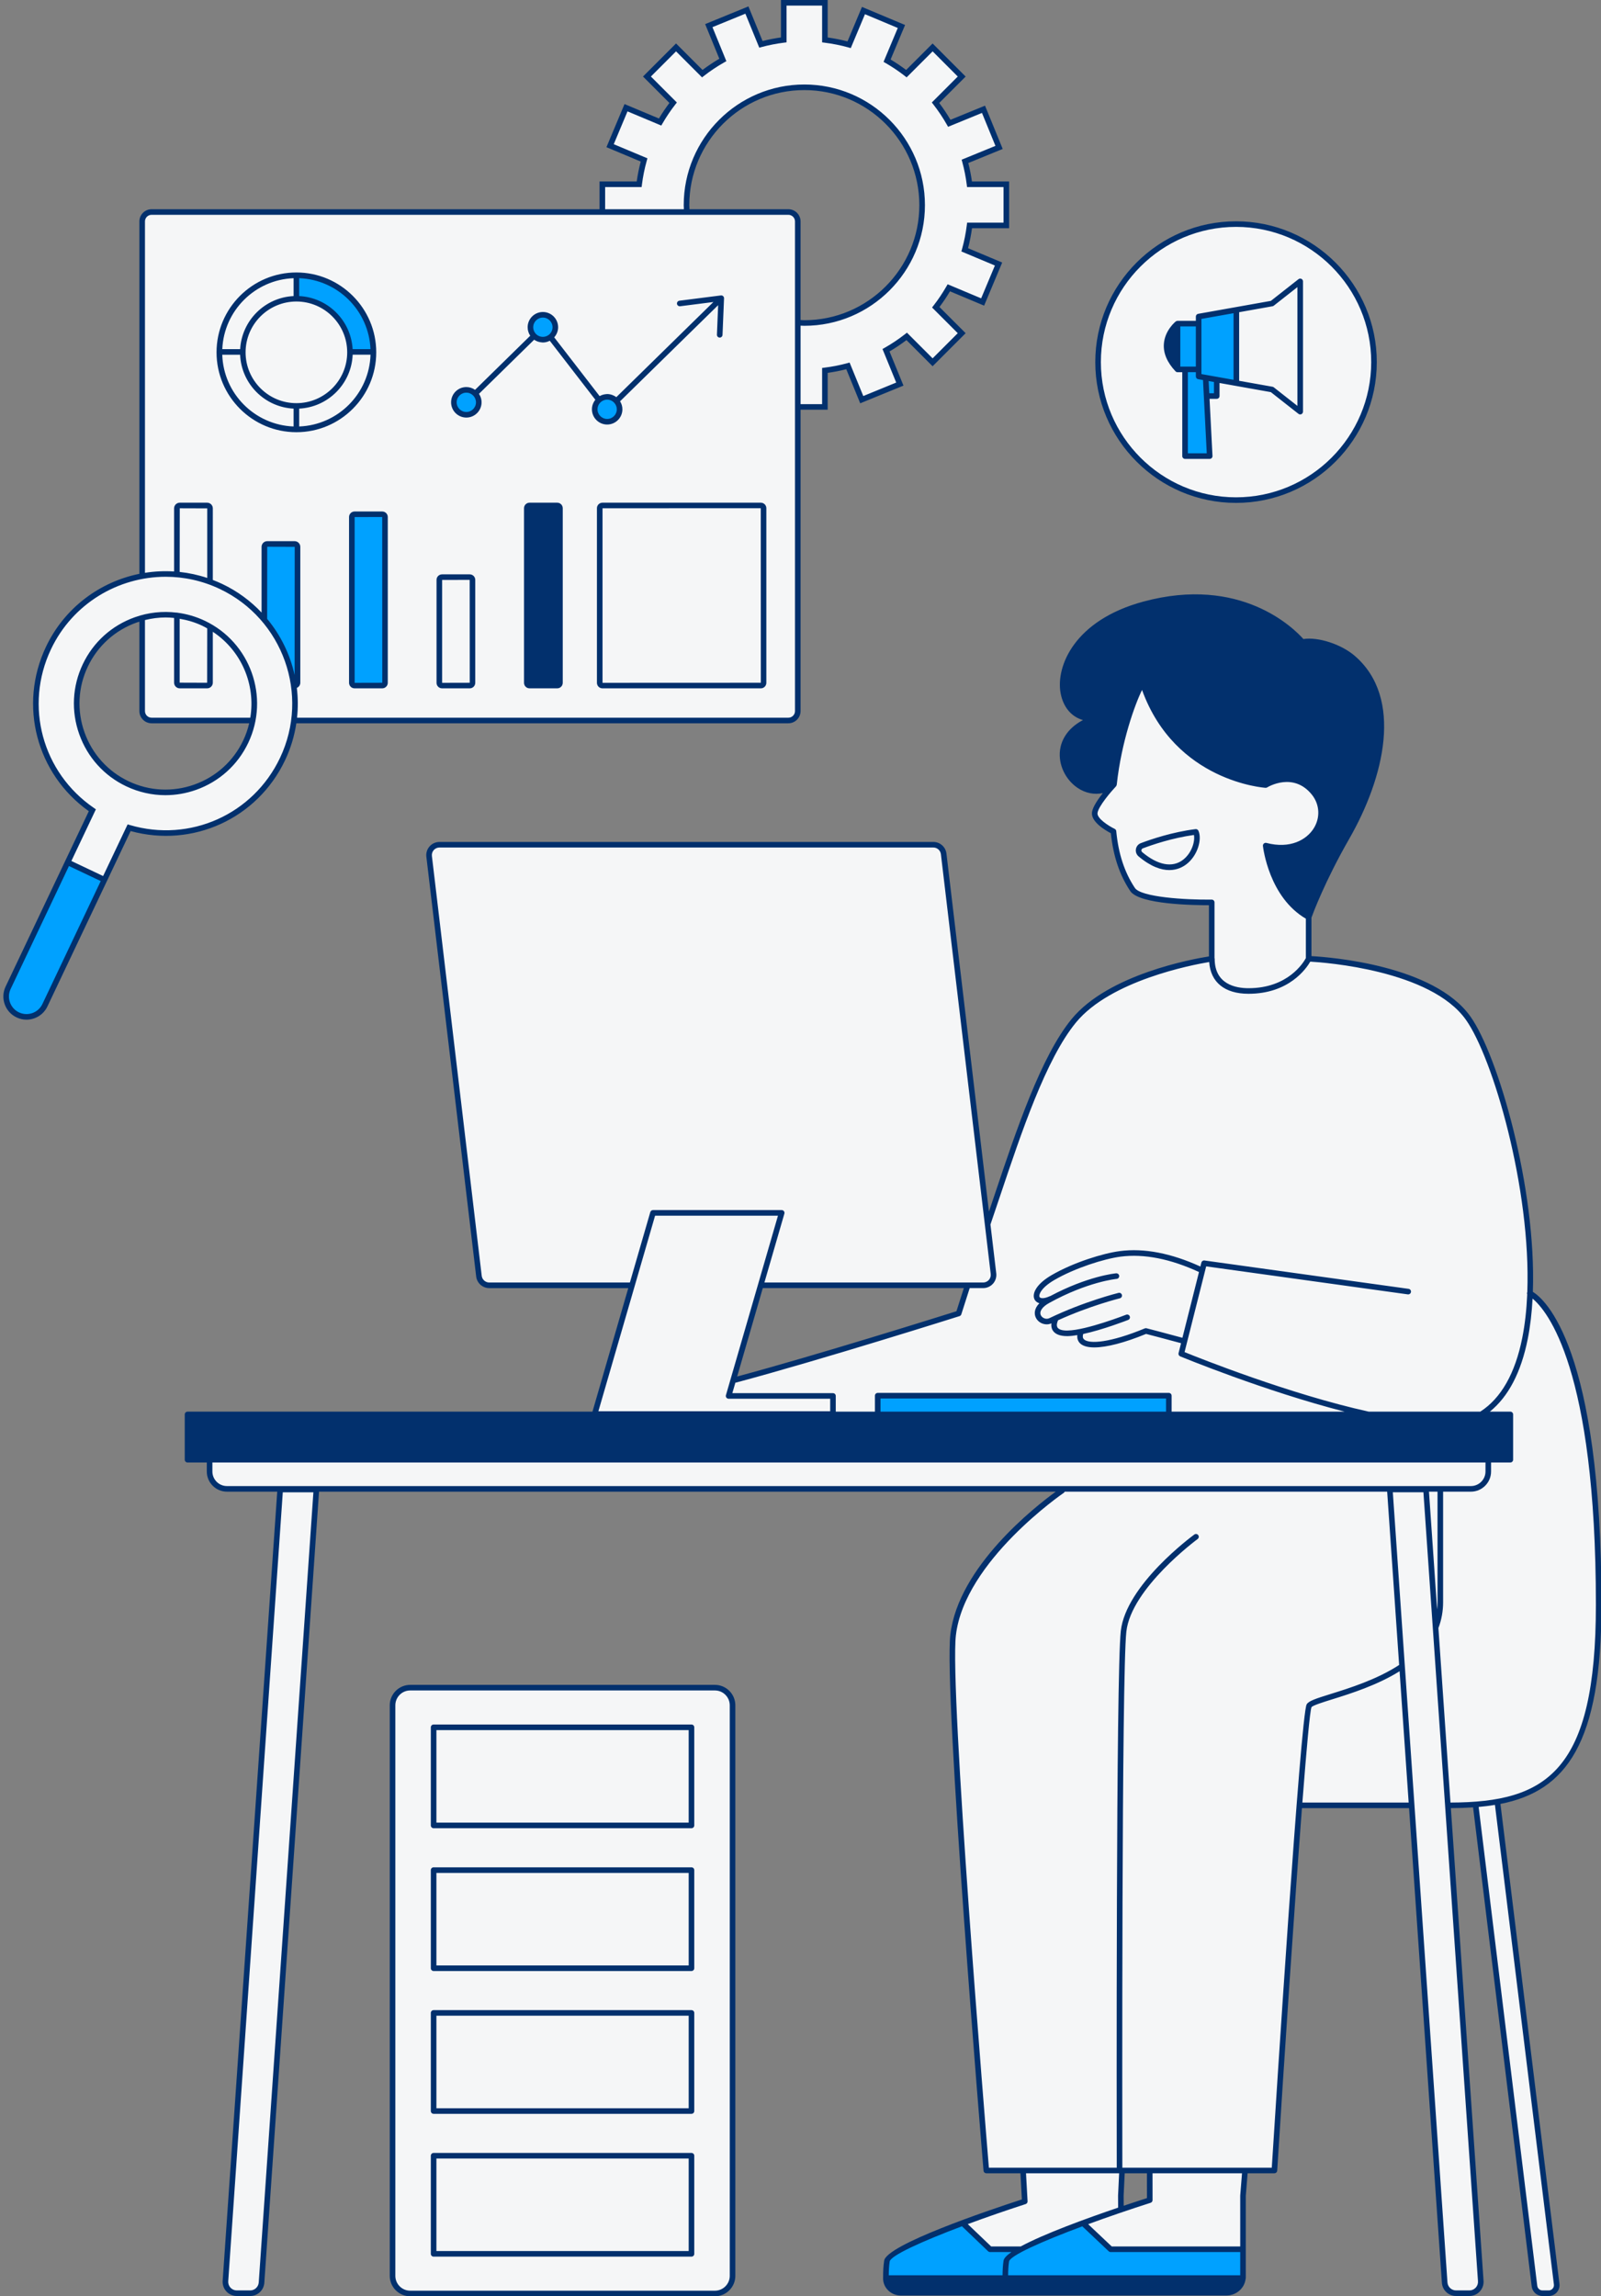
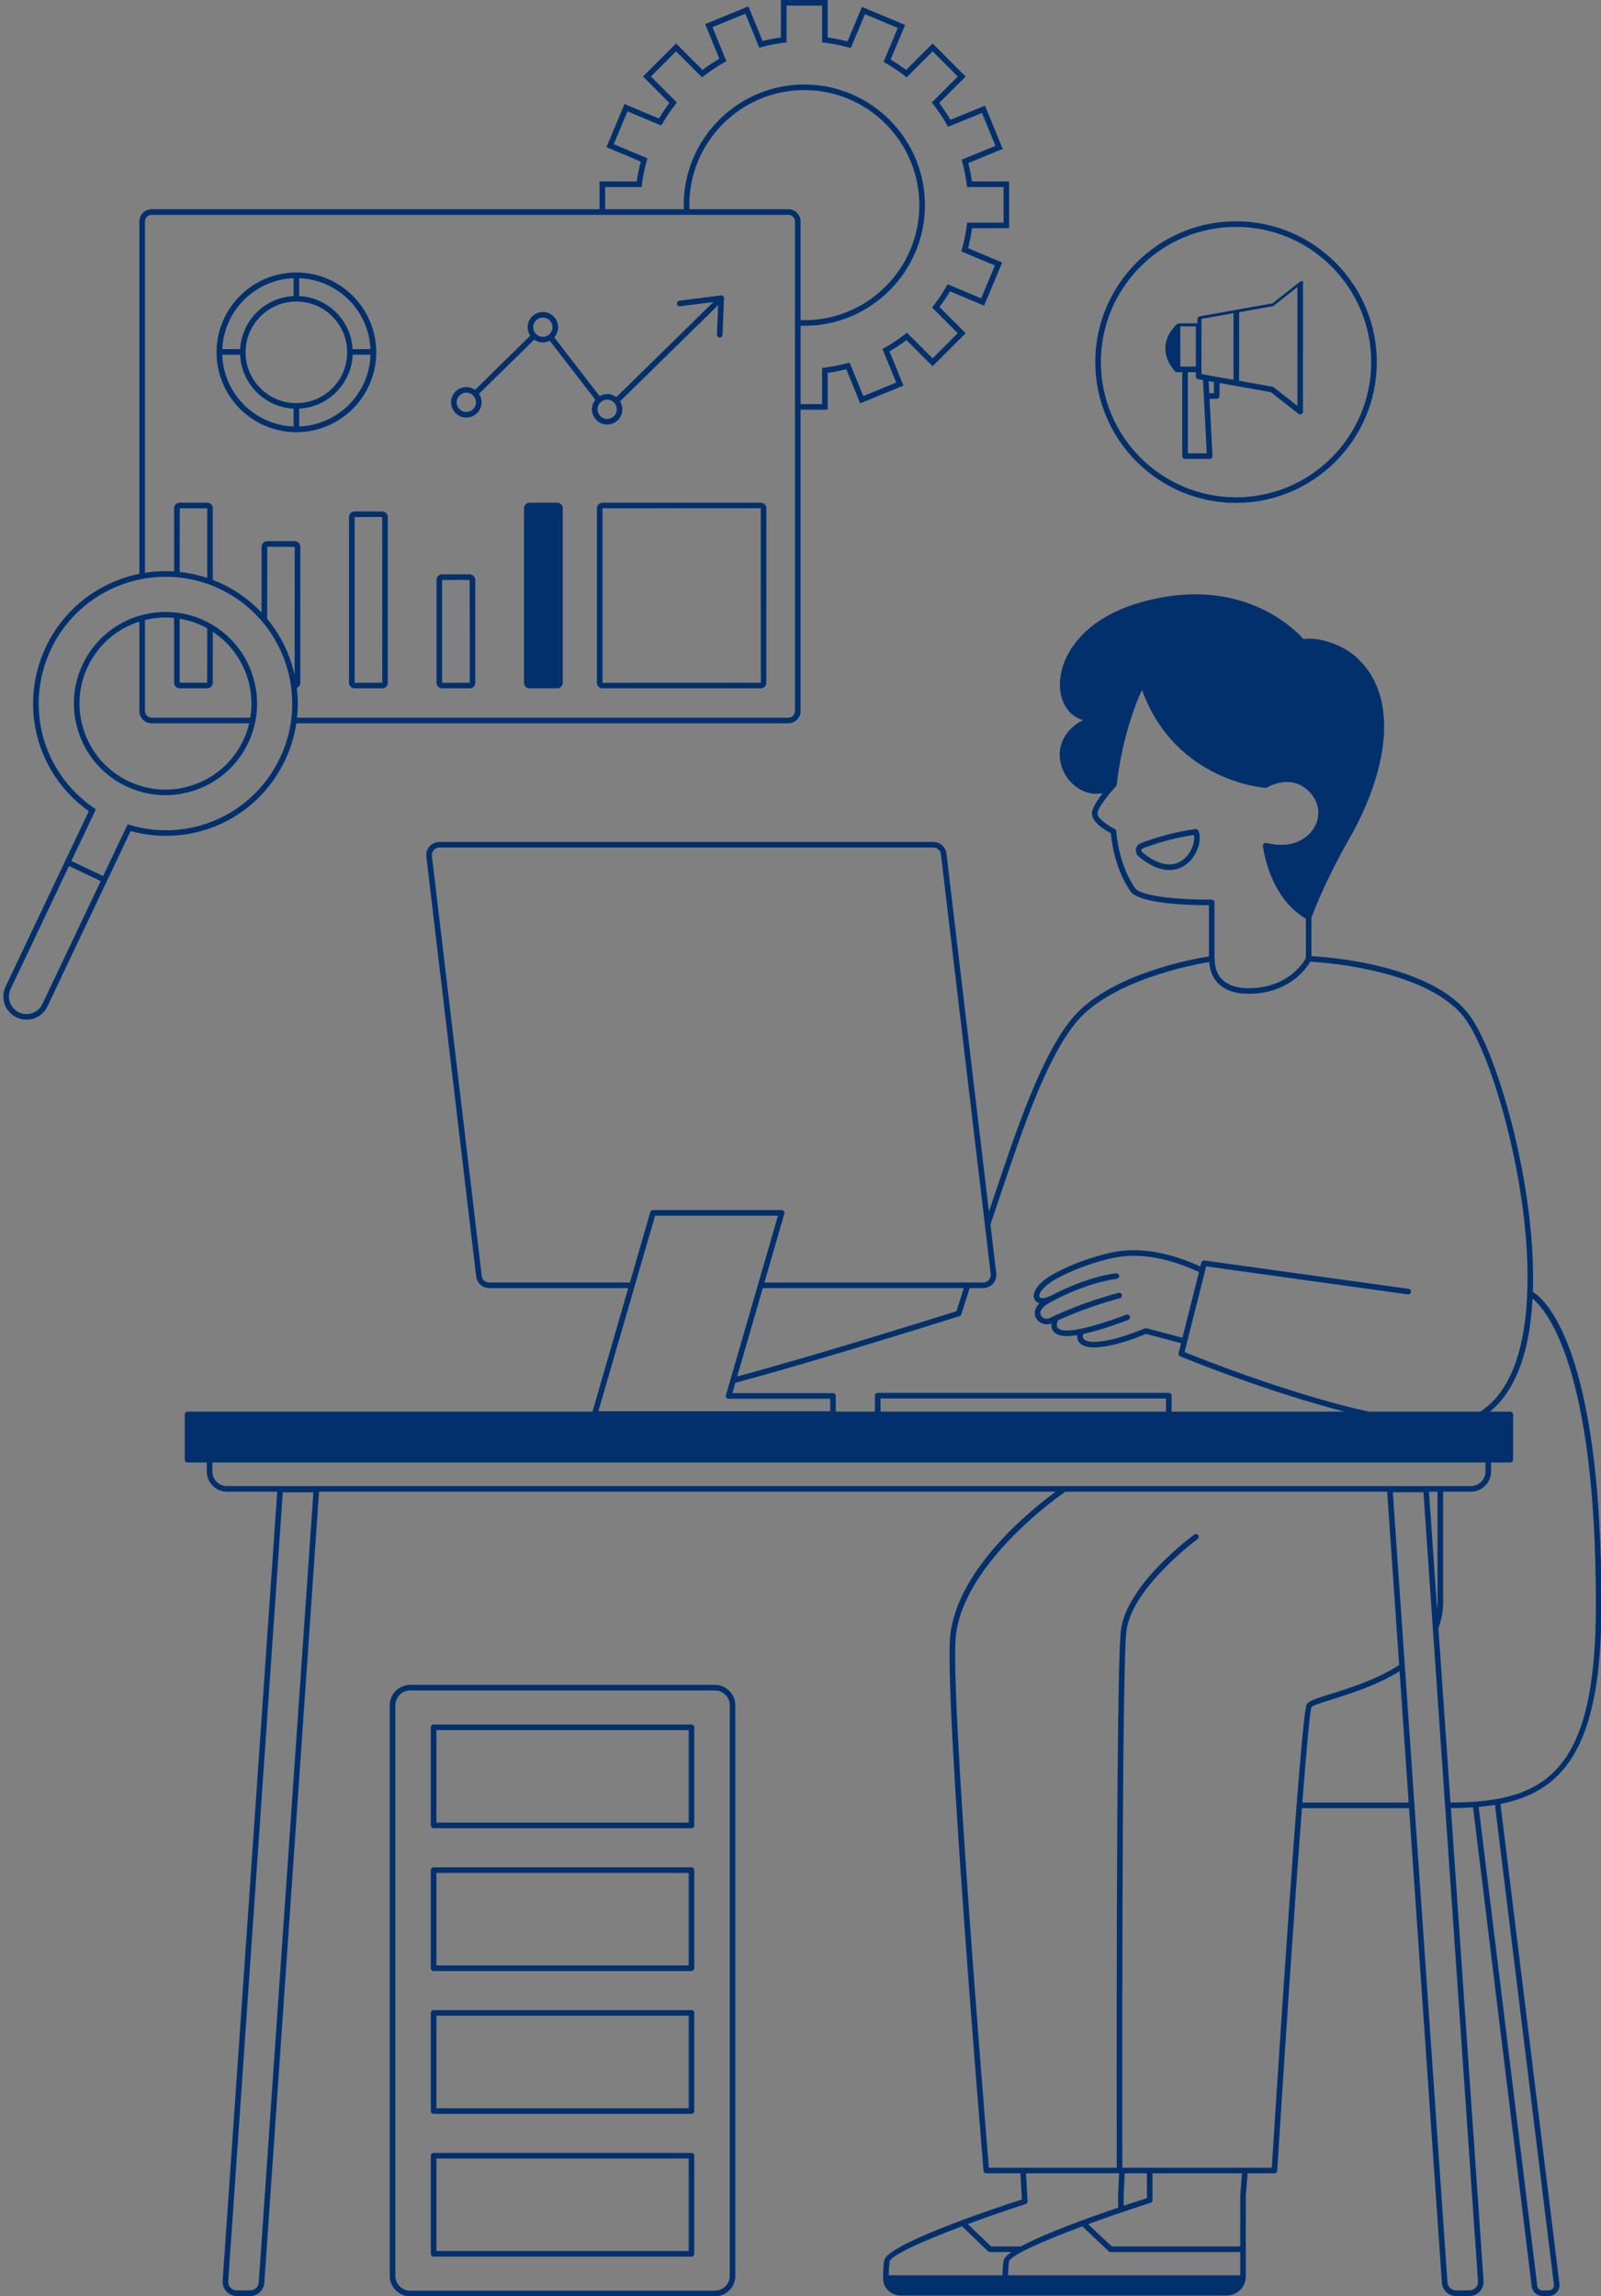
<svg xmlns="http://www.w3.org/2000/svg" fill="#000000" height="410.9" preserveAspectRatio="xMidYMid meet" version="1" viewBox="-0.6 0.0 286.6 410.9" width="286.6" zoomAndPan="magnify">
  <rect x="-0.6" y="0.0" width="286.6" height="410.9" fill="#808080" stroke="none" />
  <g id="change1_1">
-     <path d="M285.62,291.053c0.255-18.447-1.34-31.277-3.191-40.532 c-1.851-9.255-4.979-16.34-9.192-19.021c0.83-6.83-1.532-22.851-3-28.213s-4.596-17.809-9.383-22.787 c-4.787-4.979-15.638-8.553-26.936-8.745c-0.255-5.106-0.191-7.468-0.191-7.468s-6.511-2.681-7.915-13.021 c2.809,0.575,7.085,0.575,8.936-3s0.447-6.894-3.128-8.681c-3-0.83-5.426,0.958-5.426,0.958 s-5.553-0.638-9.319-2.745c-3.766-2.106-8.362-4.149-12.894-15.255c-1.34,1.021-5.106,11.298-4.979,17.872 c-2.808,2.681-3.574,4.851-3.447,5.681c0.128,0.83,2.809,2.553,2.809,2.553s1.34,8.936,4.277,11.043 c2.681,1.532,13.532,1.915,13.532,1.915l0.191,9.957c0,0-13.468,2.234-20.425,7.34 c-6.957,5.106-10.532,13.277-14.234,23.681c-1.517,4.263-3.591,10.541-5.511,16.468l-7.865-66.248 c-0.111-0.936-0.905-1.642-1.848-1.642H78.066c-1.115,0-1.98,0.973-1.848,2.081l8.918,75.12 c0.111,0.936,0.905,1.642,1.848,1.642h25.257h0.292l-6.682,23.041h21.325l-0.015,0.067H32.973v8.1h3.946v2.108 c0,1.718,1.393,3.112,3.112,3.112h149.655c-3.073,2.175-12.797,9.548-17.173,18.619 c-4.34,8.553-2.425,14.043-2.425,20.681s1.915,29.872,1.915,29.872l3.958,52.596l6.511,0.255l0.319,5.106 l-10.149,3.957l-0.894,0.192l5.298,4.979l3.894-0.191l1.021,0.255c0,0,7.532-3.894,11.489-4.915 c1.404,1.404,5.17,4.787,5.17,4.787l23.234-0.255l0.064-9.766l0.447-4.149l5.234-0.191l1.021-17.745 l1.723-26.808l1.851-20.553l19.902-0.239l5.918,85.552c0.072,1.068,0.959,1.897,2.029,1.897h2.403 c1.177,0,2.109-0.996,2.03-2.171l-5.9-85.295h4.831l5.553,44.298l5.17,42c0,0,0.16,1.213,1.372,1.149 c1.213-0.064,1.947,0.128,2.17-0.287c0.223-0.415,0.542-0.798,0.319-2.234 c-0.223-1.436-10.457-85.415-10.457-85.415s5.915-1.192,9.064-3.83C279.748,315.947,285.365,309.5,285.62,291.053 z M170.982,235.394l-40.37,11.724l4.963-17.112h37.109C171.651,233.259,170.982,235.394,170.982,235.394z M205.221,393.715l-5.16,1.58l0.203-6.885c0,0,5.058-0.249,5.143-0.249 C205.492,388.16,205.221,393.715,205.221,393.715z M220.667,89.495c13.64,0,24.697-11.057,24.697-24.697 c0-13.64-11.057-24.697-24.697-24.697c-13.64,0-24.697,11.057-24.697,24.697C195.97,78.438,207.027,89.495,220.667,89.495 z M39.757,408.199c-0.079,1.175,0.852,2.171,2.029,2.171h2.403c1.07,0,1.958-0.829,2.03-1.897l9.817-141.926h-6.48 L39.757,408.199z M127.375,302.007H72.831c-1.745,0-3.159,1.415-3.159,3.159V407.261c0,1.745,1.415,3.159,3.159,3.159 h54.545c1.745,0,3.159-1.414,3.159-3.159V305.167C130.535,303.422,129.12,302.007,127.375,302.007z M49.976,135.839 c1.083-2.283,1.754-4.656,2.053-7.037l0.137,0.131h88.36c0.932,0,1.688-0.756,1.688-1.688V72.817h4.854v-6.532 c1.407-0.175,2.785-0.445,4.125-0.809l2.473,6.044l6.818-2.789l-2.478-6.057c1.299-0.735,2.537-1.564,3.706-2.478 l4.636,4.636l5.209-5.209l-4.642-4.642c0.857-1.101,1.637-2.263,2.335-3.479l6.054,2.539l2.849-6.794l-6.056-2.54 c0.395-1.415,0.686-2.872,0.869-4.364h6.577v-7.368h-6.591c-0.176-1.398-0.447-2.768-0.81-4.1l6.103-2.497 l-2.789-6.82l-6.124,2.505c-0.731-1.29-1.555-2.519-2.463-3.68l4.688-4.687l-5.209-5.21l-4.695,4.694 c-1.093-0.851-2.247-1.626-3.454-2.321l2.567-6.121l-6.794-2.849l-2.565,6.117 c-1.407-0.394-2.857-0.678-4.338-0.864V0.5h-7.367v6.638c-1.393,0.174-2.759,0.438-4.086,0.796l-2.51-6.137 l-6.818,2.789l2.512,6.142c-1.29,0.727-2.52,1.548-3.682,2.452l-4.694-4.694l-5.209,5.209l4.688,4.688 c-0.855,1.093-1.635,2.246-2.333,3.454l-6.103-2.56l-2.849,6.794l6.084,2.551c-0.399,1.411-0.695,2.864-0.882,4.351 h-6.591v4.967H26.538c-0.932,0-1.688,0.756-1.688,1.688v63.181l0.26,0.248c-7.181,1.242-13.674,5.828-17.029,12.897 c-4.949,10.428-1.386,22.714,7.848,29.041L0.854,176.762c-0.863,1.819-0.088,3.992,1.73,4.856s3.992,0.089,4.856-1.73 l15.075-31.765C33.256,151.275,45.027,146.266,49.976,135.839z M143.383,15.62c11.63,0,21.091,9.461,21.091,21.091 c0,11.629-9.461,21.09-21.091,21.09c-0.395,0-0.78-0.038-1.17-0.059v-18.113c0-0.932-0.756-1.688-1.688-1.688 h-18.171c-0.024-0.409-0.062-0.815-0.062-1.23C122.293,25.081,131.754,15.62,143.383,15.62z M43.391,132.713 c-3.758,7.919-13.259,11.305-21.178,7.546c-7.919-3.758-11.304-13.259-7.546-21.178 c2.018-4.252,5.695-7.188,9.89-8.421c0,0.003-0.001,0.006-0.001,0.01v15.83c0,1.41,1.143,2.553,2.553,2.553 h17.481C44.342,130.292,43.957,131.521,43.391,132.713z" fill="#f5f6f7" />
-   </g>
+     </g>
  <g id="change2_1">
-     <path d="M217.119,68.053l3.659,0.378l-0.056-13.118l-7.037,1.126v1.324l-3.491,0.14 c0,0-2.027,1.633-2.027,3.941s2.139,4.166,2.139,4.166l1.126,0.225l0.225,15.482l4.166,0.056l-0.225-11.147 l1.52,0.225V68.053z M156.523,252.821v-3.06h52.111v3.06 M17.747,157.351l-6.128-2.979L0.811,177.351 c0,0-1.362,2.979,1.617,4.255s4.681-0.766,5.362-2.043S17.747,157.351,17.747,157.351z M52.471,53.351l0.043-4.255 c0,0,5.915,0.043,9.319,3.83c3.404,3.787,4.34,6.681,4.17,9.915c-3.021,0.17-3.787-0.043-3.787-0.043 S62.811,54.628,52.471,53.351z M84.982,72.096c0,1.257-1.019,2.277-2.277,2.277c-1.257,0-2.277-1.019-2.277-2.277 c0-1.257,1.019-2.277,2.277-2.277C83.962,69.819,84.982,70.839,84.982,72.096z M68.343,122.543h-5.872V91.904h5.872 V122.543z M52.514,122.798h-0.702c0,0-0.632-5.283-1.532-6.766c-1.723-2.84-3.383-5.17-3.383-5.17V97.266h5.617 V122.798z M98.897,58.479c0,1.281-1.038,2.319-2.319,2.319s-2.319-1.038-2.319-2.319s1.038-2.319,2.319-2.319 S98.897,57.198,98.897,58.479z M110.428,73.33c0,1.281-1.038,2.319-2.319,2.319s-2.319-1.038-2.319-2.319 s1.038-2.319,2.319-2.319S110.428,72.049,110.428,73.33z M193.641,397.777c0,0-5.426,1.468-11.425,4.851 c-3.192-0.128-5.426-0.064-5.426-0.064l-4.851-4.596c0,0-8.234,1.979-13.723,6.511 c-0.957,1.851-0.511,5.234,1.66,5.681s7.915,0.319,7.915,0.319h38.234h12.83c0,0,2.872-0.192,3-3.319 c0.192-2.042-0.064-4.723-0.064-4.723l-23.362,0.192L193.641,397.777z" fill="#00a1ff" />
-   </g>
+     </g>
  <g id="change3_1">
-     <path d="M268,322.814c11.794-2.332,18.086-10.841,18.086-35.657 c0-46.111-10.206-54.712-12.284-55.983c0.653-18.692-6.278-42.38-11.171-49.264 c-6.545-9.207-25.167-10.632-28.463-10.813v-6.886c0.265-0.732,2.403-6.508,6.761-14.102 c6.242-10.878,9.775-25.197,0.973-32.759c-2.412-2.072-6.524-3.399-9.18-2.998 c-1.72-1.933-11.24-11.418-28.673-6.69c-12.37,3.354-15.627,11.592-14.798,16.311 c0.448,2.549,1.947,4.309,4.014,4.879c-3.14,1.668-3.931,4.007-4.108,5.377c-0.332,2.554,0.935,5.273,3.152,6.767 c1.403,0.945,2.979,1.25,4.513,0.93c-0.873,1.105-1.792,2.454-1.939,3.393c-0.272,1.732,2.461,3.31,3.374,3.785 c0.426,4.099,1.563,7.488,3.475,10.354c1.607,2.41,11.487,2.535,14.084,2.533v9.159 c-2.869,0.453-17.991,3.182-24.577,11.2c-5.476,6.667-9.895,19.838-13.792,31.459 c-0.342,1.018-0.679,2.02-1.014,3.012l-7.606-64.072c-0.141-1.187-1.149-2.083-2.345-2.083H78.067 c-0.674,0-1.317,0.289-1.765,0.793s-0.659,1.177-0.58,1.847l8.918,75.121c0.142,1.187,1.149,2.082,2.345,2.082 h24.884l-6.411,22.107H32.973c-0.276,0-0.5,0.224-0.5,0.5v8.101c0,0.276,0.224,0.5,0.5,0.5h3.447v1.608 c0,1.991,1.62,3.611,3.612,3.611h8.996L39.258,408.166c-0.047,0.697,0.2,1.39,0.677,1.9 c0.477,0.511,1.152,0.804,1.851,0.804h2.403c1.329,0,2.439-1.038,2.528-2.363l9.793-141.573h131.886 c-3.667,2.663-17.429,13.4-18.869,25.564c-1.205,10.179,5.646,92.455,5.939,95.953 c0.021,0.259,0.238,0.458,0.498,0.458h6.106l0.258,4.679c-6.148,2-24.227,8.113-24.652,10.964 c-0.141,0.943-0.2,1.983-0.187,3.085c-0,0.008-0.005,0.015-0.005,0.024c0,0.007,0.004,0.013,0.004,0.02 c0.001,0.037-0.003,0.071-0.002,0.109c0.031,1.65,1.449,2.993,3.16,2.993h21.399h15.046h21.833 c1.781,0,3.237-1.281,3.448-2.922c0.027-0.061,0.043-0.128,0.043-0.2c0-0.025-0.011-0.046-0.014-0.07 c0.002-0.045,0.014-0.087,0.014-0.132l-0.001-4.949c0-0.001,0.001-0.002,0.001-0.003s-0.001-0.002-0.001-0.003 l-0.001-9.557l0.326-4.037h4.796c0.264,0,0.482-0.205,0.499-0.469c1.286-20.375,3.083-47.297,4.431-64.873h19.175 l5.875,84.939c0.09,1.325,1.2,2.363,2.528,2.363h2.403c0.699,0,1.373-0.293,1.851-0.804s0.725-1.203,0.678-1.901 l-5.852-84.6c1.376-0.005,2.701-0.048,3.977-0.134l10.495,85.736c0.118,0.972,0.945,1.704,1.924,1.704h1.116 c0.556,0,1.085-0.238,1.453-0.654c0.367-0.416,0.54-0.971,0.472-1.52L268,322.814z M45.719,408.44 c-0.054,0.802-0.726,1.431-1.53,1.431h-2.403c-0.429,0-0.827-0.173-1.12-0.486 c-0.293-0.314-0.439-0.723-0.41-1.15l9.767-141.186h5.478L45.719,408.44z M202.562,158.9 c-1.859-2.79-2.952-6.116-3.338-10.17c-0.017-0.174-0.123-0.327-0.281-0.403 c-1.068-0.514-3.226-1.888-3.073-2.856c0.191-1.225,2.452-3.848,3.308-4.755c0.015-0.016,0.021-0.037,0.034-0.054 c0.019-0.025,0.036-0.05,0.049-0.079c0.016-0.034,0.025-0.067,0.033-0.103c0.004-0.018,0.015-0.034,0.017-0.053 c0.842-7.777,3.302-14.485,4.529-16.956c5.954,16.426,21.948,17.5,22.112,17.508 c0.093,0.007,0.201-0.019,0.289-0.073c0.19-0.117,4.674-2.786,7.973,1.263c1.445,1.773,1.572,4.175,0.325,6.119 c-1.262,1.965-4.139,3.669-8.434,2.554c-0.161-0.041-0.329-0.002-0.453,0.106c-0.125,0.108-0.188,0.27-0.17,0.433 c0.042,0.378,1.105,9.183,7.686,13.019v7.052c-0.405,0.758-3.175,5.387-10.268,5.387 c-2.262,0-6.056-0.684-6.056-5.266c0-0.049-0.017-0.094-0.03-0.14v-9.949c0-0.134-0.054-0.262-0.148-0.356 c-0.094-0.092-0.22-0.144-0.352-0.144c-0.002,0-0.004,0-0.007,0C211.576,161.049,203.652,160.535,202.562,158.9z M86.985,229.506c-0.689,0-1.27-0.517-1.352-1.2l-8.918-75.121c-0.046-0.386,0.076-0.774,0.334-1.065 c0.258-0.29,0.629-0.457,1.018-0.457h88.414c0.69,0,1.27,0.516,1.353,1.201l8.918,75.12 c0.046,0.386-0.076,0.773-0.334,1.063c-0.259,0.291-0.63,0.458-1.019,0.458H136.24l3.573-12.321 c0.044-0.151,0.014-0.314-0.081-0.44c-0.094-0.126-0.242-0.2-0.399-0.2h-23.04c-0.223,0-0.418,0.147-0.48,0.361 l-3.654,12.6H86.985z M135.95,230.506h35.989l-1.323,4.141c-2.587,0.816-24.775,7.786-39.254,11.678L135.95,230.506z M116.669,217.545h21.998l-9.315,32.121c-0.044,0.151-0.014,0.315,0.081,0.44c0.094,0.125,0.242,0.199,0.399,0.199 h18.182v2.24h-41.496L116.669,217.545z M148.513,249.306h-18.016l0.546-1.883c0.003,0,0.005,0.003,0.009,0.003 c0.042,0,0.086-0.006,0.129-0.017c15.315-4.096,39.738-11.81,39.982-11.887c0.155-0.049,0.276-0.17,0.326-0.324 l1.5-4.692h2.408c0.675,0,1.318-0.289,1.767-0.794c0.447-0.504,0.658-1.177,0.578-1.846l-1.038-8.744 c0-0.001,0.002-0.002,0.002-0.003c0.554-1.618,1.114-3.292,1.687-4.995 c3.87-11.539,8.258-24.618,13.617-31.143c6.192-7.539,20.832-10.324,23.852-10.827 c0.242,3.622,2.776,5.684,7.037,5.684c7.258,0,10.353-4.529,11.056-5.751c2.628,0.149,21.549,1.525,27.86,10.401 c4.835,6.801,11.682,30.275,10.99,48.748c-0.002,0.004-0.005,0.006-0.007,0.01 c-0.055,0.126-0.053,0.263-0.006,0.382c-0.119,2.734-0.403,5.356-0.889,7.792 c-1.273,6.374-3.801,10.806-7.507,13.192h-19.986c-0.001-0-0.001-0.001-0.002-0.001 c-14.042-3.089-30.225-9.542-32.956-10.651l3.869-15.342l36.097,5.012c0.26,0.035,0.526-0.151,0.564-0.427 c0.038-0.273-0.152-0.525-0.427-0.564l-36.54-5.074c-0.251-0.037-0.49,0.126-0.553,0.373l-0.178,0.708 c-5.232-2.387-10.082-3.328-14.413-2.761c-3.013,0.392-8.321,2.033-12.225,4.303 c-2.822,1.641-3.559,3.379-3.037,4.375c0.15,0.287,0.438,0.532,0.854,0.655c-0.937,0.942-0.977,1.923-0.609,2.633 c0.371,0.718,1.144,1.142,1.926,1.142c0.284,0,0.568-0.062,0.836-0.181c-0.049,0.388-0.023,0.849,0.241,1.271 c0.422,0.674,1.288,1.016,2.576,1.016c0.036,0,0.073,0,0.111-0.001c0.506-0.008,1.09-0.076,1.71-0.178 c-0.081,0.758,0.234,1.24,0.548,1.521c0.511,0.455,1.36,0.679,2.494,0.679c2.177,0,5.399-0.825,9.265-2.415 c0.725,0.187,3.748,0.972,6.264,1.661l-0.447,1.771c-0.061,0.24,0.064,0.489,0.293,0.584 c0.164,0.068,15.116,6.237,29.435,9.892h-30.972v-2.853c0-0.276-0.224-0.5-0.5-0.5h-52.111c-0.276,0-0.5,0.224-0.5,0.5 v2.853h-7.01v-2.808C149.013,249.529,148.79,249.306,148.513,249.306z M193.304,238.735 c0.002-0.006-0-0.011,0.001-0.017c3.547-0.764,7.824-2.427,8.054-2.518c0.257-0.101,0.384-0.391,0.283-0.648 s-0.389-0.384-0.648-0.283c-0.07,0.028-7.128,2.778-10.465,2.829c-0.933,0.029-1.588-0.174-1.822-0.542 c-0.285-0.45,0.047-1.153,0.049-1.158c0.021-0.041,0.026-0.084,0.035-0.127 c5.761-2.623,11.023-3.925,11.079-3.939c0.268-0.065,0.432-0.336,0.366-0.605 c-0.065-0.267-0.331-0.431-0.605-0.366c-0.06,0.015-6.11,1.51-12.388,4.53 c-0.591,0.28-1.263-0.038-1.501-0.498c-0.349-0.674,0.209-1.522,1.455-2.213c6.868-3.809,12.05-4.319,12.101-4.324 c0.275-0.025,0.477-0.269,0.453-0.543c-0.025-0.275-0.274-0.468-0.543-0.453c-0.211,0.019-5.097,0.503-11.812,4.081 c-0.032,0.008-0.064,0.009-0.094,0.023c-0.976,0.46-1.659,0.412-1.806,0.136c-0.19-0.36,0.217-1.629,2.653-3.045 c3.653-2.125,8.895-3.792,11.852-4.177c4.189-0.543,8.911,0.388,14.036,2.753l-2.967,11.767 c-2.883-0.791-6.42-1.702-6.42-1.702c-0.104-0.027-0.218-0.019-0.316,0.022 c-6.172,2.558-9.903,2.833-10.865,1.978C193.318,239.56,193.137,239.315,193.304,238.735z M208.135,252.613h-51.111 v-2.353h51.111V252.613z M37.42,263.322v-1.608h227.902v1.608c0,1.44-1.172,2.611-2.612,2.611H40.032 C38.592,265.934,37.42,264.762,37.42,263.322z M256.736,286.707c0,0.441-0.028,0.873-0.073,1.301l-1.458-21.075 h1.538c-0.001,0.014-0.008,0.026-0.008,0.04V286.707z M183.003,394.42c0.216-0.069,0.357-0.276,0.345-0.503 l-0.277-5.008h16.669l-0.193,4l0.014,2.147c-5.669,1.926-13.266,4.686-17.445,6.952 c-0.003-0-0.006-0.002-0.009-0.002h-5.274l-4.188-4C175.922,396.793,179.486,395.559,183.003,394.42z M204.715,388.909l0.005,4.441c-1.077,0.346-2.518,0.816-4.162,1.369l-0.013-1.789l0.195-4.021H204.715z M221.415,407.16h-21.368h-20.182c0.008-0.873,0.055-1.708,0.169-2.46c0.158-1.04,5.785-3.568,13.115-6.295 l4.73,4.465c0.093,0.088,0.215,0.137,0.343,0.137h23.193V407.16z M171.603,398.395l4.683,4.473 c0.094,0.089,0.217,0.139,0.346,0.139h3.825c-0.834,0.578-1.344,1.102-1.411,1.543 c-0.122,0.802-0.172,1.687-0.18,2.61h-20.368c0.008-0.871,0.054-1.706,0.167-2.461 C158.822,403.642,164.4,401.102,171.603,398.395z M221.415,392.906v9.101h-22.995l-4.225-3.988 c3.519-1.29,7.376-2.611,11.179-3.828c0.207-0.066,0.348-0.26,0.348-0.477l-0.006-4.805h16.021L221.415,392.906z M227.065,387.909h-26.752c-0.011-6.469-0.138-88.225,0.718-95.927c0.865-7.787,12.641-16.485,12.759-16.572 c0.223-0.163,0.272-0.476,0.108-0.698c-0.163-0.224-0.477-0.272-0.698-0.108c-0.5,0.365-12.249,9.044-13.163,17.268 c-0.871,7.845-0.738,88.808-0.724,96.038h-22.89c-0.561-6.779-7.052-85.601-5.904-95.294 c1.575-13.293,19.139-25.355,19.315-25.475c0.078-0.053,0.128-0.127,0.165-0.207h57.722l2.145,31.01 c-3.98,2.608-8.929,4.155-12.219,5.18c-2.755,0.857-3.987,1.263-4.338,1.875 C232.223,306.902,227.715,377.639,227.065,387.909z M232.541,322.567c0.752-9.735,1.355-16.385,1.634-17.066 c0.237-0.322,2.114-0.907,3.771-1.423c3.218-1.002,7.991-2.504,11.999-5.009l1.625,23.498H232.541z M263.567,409.384c-0.293,0.314-0.69,0.486-1.12,0.486h-2.403c-0.804,0-1.477-0.629-1.53-1.432l-9.78-141.392 h5.478l1.676,24.231c-0,0.017,0.002,0.033,0.003,0.049l8.087,116.906 C264.007,408.661,263.861,409.07,263.567,409.384z M256.894,291.337c0.555-1.447,0.842-3.002,0.842-4.63v-19.733 c0-0.014-0.007-0.026-0.008-0.04h4.982c1.992,0,3.612-1.62,3.612-3.611v-1.608h3.446c0.276,0,0.5-0.224,0.5-0.5 v-8.101c0-0.276-0.224-0.5-0.5-0.5h-3.666c3.308-2.666,5.59-7.023,6.783-12.996c0.453-2.269,0.73-4.701,0.865-7.231 c2.562,2.112,11.336,12.441,11.336,54.772c0,29.818-8.768,35.366-26.033,35.408L256.894,291.337z M277.34,409.553 c-0.182,0.205-0.432,0.317-0.704,0.317h-1.116c-0.474,0-0.874-0.354-0.932-0.825l-10.49-85.692 c1.005-0.089,1.978-0.21,2.917-0.365l10.553,85.83C277.601,409.087,277.52,409.349,277.34,409.553z M213.414,148.37c-4.144,0.524-7.918,1.8-9.799,2.514c-0.461,0.175-0.786,0.572-0.869,1.062 c-0.084,0.498,0.097,0.989,0.482,1.312c2.208,1.849,4.044,2.441,5.491,2.441c1.376,0,2.4-0.536,3.055-1.035 c2.048-1.56,2.841-4.51,2.157-6.006C213.841,148.459,213.627,148.344,213.414,148.37z M211.168,153.869 c-1.906,1.455-4.5,0.966-7.297-1.377c-0.111-0.093-0.163-0.235-0.139-0.379c0.011-0.065,0.056-0.225,0.238-0.294 c1.776-0.674,5.278-1.861,9.158-2.401C213.357,150.563,212.735,152.674,211.168,153.869z M50.428,136.053 c1.02-2.151,1.683-4.379,2.02-6.62h88.077c1.206,0,2.188-0.981,2.188-2.188V73.317h4.854v-6.594 c1.126-0.156,2.242-0.374,3.328-0.652l2.496,6.101l7.744-3.167l-2.502-6.115c1.046-0.612,2.063-1.292,3.035-2.029 l4.679,4.679l5.916-5.917l-4.686-4.686c0.678-0.897,1.309-1.838,1.883-2.805l6.11,2.563l3.235-7.716l-6.113-2.564 c0.308-1.171,0.546-2.369,0.711-3.571h6.639v-8.368h-6.653c-0.156-1.115-0.375-2.223-0.652-3.303l6.16-2.52 l-3.168-7.745l-6.183,2.529c-0.607-1.036-1.282-2.046-2.014-3.009l4.731-4.73l-5.916-5.918l-4.739,4.738 c-0.89-0.671-1.821-1.297-2.779-1.868l2.591-6.178l-7.717-3.236l-2.59,6.174 c-1.135-0.298-2.323-0.534-3.546-0.705V0h-8.367v6.7c-1.127,0.157-2.229,0.372-3.289,0.64l-2.534-6.194 l-7.744,3.167l2.535,6.199c-1.037,0.606-2.047,1.278-3.009,2.004l-4.737-4.738l-5.916,5.916l4.731,4.731 c-0.675,0.889-1.305,1.821-1.878,2.781l-6.162-2.584l-3.235,7.716l6.139,2.575 c-0.31,1.166-0.552,2.36-0.72,3.56h-6.654v4.966h-80.187c-1.206,0-2.188,0.981-2.188,2.188v63.058 c-7.066,1.433-13.399,6.056-16.721,13.056c-4.955,10.441-1.725,22.743,7.667,29.423L0.403,176.548 c-0.475,1-0.532,2.126-0.16,3.168c0.372,1.043,1.127,1.878,2.127,2.353c0.564,0.268,1.168,0.403,1.774,0.403 c0.469,0,0.939-0.081,1.394-0.243c1.043-0.372,1.879-1.127,2.353-2.127l14.894-31.383 C33.898,151.772,45.472,146.494,50.428,136.053z M52.142,120.792c-0.815-3.67-2.491-7.126-4.918-10.048L47.24,97.842 l4.918,0.016L52.142,120.792z M122.826,37.441c-0.016-0.242-0.034-0.484-0.034-0.73 c0-11.354,9.236-20.59,20.59-20.59s20.591,9.237,20.591,20.59s-9.237,20.59-20.591,20.59 c-0.226,0-0.448-0.016-0.67-0.031V39.628c0-1.206-0.981-2.188-2.188-2.188H122.826z M107.725,33.475h6.533 l0.055-0.438c0.182-1.445,0.473-2.884,0.866-4.278l0.12-0.426l-6.03-2.529l2.462-5.873l6.049,2.537l0.22-0.381 c0.684-1.182,1.455-2.324,2.294-3.396l0.273-0.349l-4.647-4.647l4.502-4.502l4.652,4.653l0.348-0.271 c1.145-0.891,2.363-1.702,3.621-2.411l0.384-0.217l-2.489-6.087l5.893-2.411l2.488,6.083l0.427-0.116 c1.279-0.346,2.631-0.609,4.018-0.783l0.438-0.055V1h6.367v6.583l0.438,0.055c1.482,0.186,2.918,0.472,4.266,0.849 l0.425,0.119l2.543-6.064l5.873,2.463l-2.545,6.066l0.383,0.22c1.18,0.679,2.322,1.446,3.397,2.282l0.348,0.271 l4.654-4.653l4.502,4.503l-4.646,4.646l0.273,0.349c0.895,1.146,1.711,2.364,2.421,3.619l0.218,0.383l6.068-2.482 l2.41,5.894l-6.05,2.475l0.116,0.427c0.357,1.31,0.625,2.667,0.797,4.031l0.055,0.438h6.532v6.368h-6.521 l-0.054,0.44c-0.177,1.447-0.464,2.89-0.854,4.29l-0.118,0.425l6.001,2.517l-2.462,5.873l-6-2.517l-0.22,0.383 c-0.683,1.188-1.455,2.339-2.296,3.421l-0.272,0.349l4.601,4.6l-4.502,4.502l-4.595-4.595l-0.349,0.273 c-1.154,0.902-2.381,1.722-3.644,2.437l-0.384,0.217l2.455,6.002l-5.893,2.411l-2.451-5.991l-0.426,0.116 c-1.315,0.357-2.679,0.625-4.056,0.795l-0.439,0.054v6.474h-3.853V58.275c0.222,0.014,0.444,0.026,0.67,0.026 c11.905,0,21.591-9.685,21.591-21.59s-9.685-21.59-21.591-21.59c-11.904,0-21.59,9.685-21.59,21.59 c0,0.246,0.013,0.488,0.028,0.73h-14.096V33.475z M25.35,39.628c0-0.655,0.533-1.188,1.188-1.188h80.187h16.161 h17.64c0.655,0,1.188,0.533,1.188,1.188v17.585v16.104v53.929c0,0.655-0.532,1.188-1.188,1.188H52.575 c0.191-1.788,0.174-3.577-0.038-5.335c0.364-0.155,0.621-0.516,0.621-0.936V97.858 c0-0.56-0.456-1.016-1.016-1.016H47.24c-0.56,0-1.016,0.456-1.016,1.016v11.758 c-1.956-2.071-4.316-3.825-7.04-5.118c-0.557-0.264-1.121-0.497-1.687-0.715V90.973 c0-0.56-0.456-1.016-1.016-1.016h-4.901c-0.56,0-1.016,0.456-1.016,1.016v11.293 c-1.753-0.112-3.501-0.03-5.213,0.242V39.628z M36.497,103.424c-1.626-0.542-3.278-0.897-4.933-1.074l0.016-11.393 l4.917,0.016V103.424z M6.988,179.673c-0.36,0.759-0.995,1.332-1.786,1.614c-0.791,0.281-1.644,0.238-2.404-0.122 c-0.759-0.36-1.332-0.994-1.614-1.785c-0.282-0.791-0.239-1.645,0.121-2.404l10.442-22.003l5.682,2.696 L6.988,179.673z M22.656,147.643l-0.409-0.12l-4.387,9.244l-5.682-2.696l4.387-9.245l-0.352-0.241 c-9.254-6.341-12.484-18.291-7.68-28.414c3.878-8.17,12.037-12.959,20.532-12.959 c3.255,0,6.56,0.704,9.691,2.189c11.301,5.364,16.133,18.922,10.77,30.223 C44.72,145.748,33.42,150.803,22.656,147.643z M36.058,111.084c-1.561-0.741-3.201-1.213-4.867-1.435 c-0.042-0.011-0.083-0.026-0.128-0.026c-0.015,0-0.028,0.007-0.043,0.009c-2.497-0.306-5.05-0.043-7.493,0.827 c-4.13,1.472-7.438,4.458-9.312,8.409c-1.875,3.951-2.098,8.401-0.626,12.531c1.472,4.131,4.458,7.438,8.409,9.312 c2.226,1.056,4.609,1.588,7.005,1.588c1.857,0,3.723-0.319,5.526-0.962c4.13-1.472,7.438-4.458,9.312-8.409 C47.718,124.76,44.227,114.96,36.058,111.084z M36.496,112.453l-0.015,9.725l-4.918-0.016v-11.433 c1.39,0.233,2.759,0.637,4.066,1.258C35.929,112.129,36.21,112.294,36.496,112.453z M42.939,132.499 c-1.76,3.709-4.866,6.514-8.745,7.896c-3.88,1.383-8.059,1.173-11.768-0.587 c-3.709-1.76-6.513-4.866-7.895-8.745c-1.382-3.879-1.174-8.058,0.587-11.767 c1.76-3.709,4.866-6.513,8.745-7.896c0.161-0.057,0.325-0.099,0.487-0.151v15.996 c0,1.206,0.981,2.188,2.188,2.188h17.472C43.765,130.47,43.414,131.498,42.939,132.499z M44.203,128.433H26.538 c-0.655,0-1.188-0.533-1.188-1.188v-16.286c1.223-0.304,2.464-0.463,3.704-0.463c0.504,0,1.008,0.034,1.51,0.084 v11.582c0,0.56,0.456,1.016,1.016,1.016h4.901c0.56,0,1.016-0.456,1.016-1.016v-9.104 C42.612,116.429,45.19,122.509,44.203,128.433z M106.259,90.945v31.246c0,0.544,0.443,0.988,0.988,0.988h28.352 c0.544,0,0.987-0.443,0.987-0.988V90.945c0-0.544-0.443-0.987-0.987-0.987h-28.352 C106.702,89.957,106.259,90.4,106.259,90.945z M107.259,90.957l28.327-0.013l0.013,31.233l-28.339,0.012V90.957z M99.151,89.957h-4.957c-0.544,0-0.988,0.443-0.988,0.987v31.246c0,0.544,0.443,0.988,0.988,0.988h4.957 c0.544,0,0.988-0.443,0.988-0.988V90.945C100.138,90.4,99.695,89.957,99.151,89.957z M78.532,123.178h4.958 c0.544,0,0.987-0.443,0.987-0.988v-18.42c0-0.544-0.443-0.988-0.987-0.988h-4.958 c-0.544,0-0.987,0.443-0.987,0.988v18.42C77.545,122.735,77.988,123.178,78.532,123.178z M78.545,103.783 l4.933-0.012l0.013,18.408l-4.945,0.012V103.783z M61.885,92.52v29.67c0,0.544,0.443,0.988,0.988,0.988h4.957 c0.544,0,0.988-0.443,0.988-0.988V92.52c0-0.544-0.443-0.988-0.988-0.988h-4.957 C62.328,91.532,61.885,91.976,61.885,92.52z M62.885,92.532l4.933-0.012l0.012,29.658l-4.945,0.012V92.532z M52.458,77.344c7.881,0,14.293-6.412,14.293-14.293c0-7.881-6.412-14.293-14.293-14.293s-14.293,6.412-14.293,14.293 C38.165,70.933,44.577,77.344,52.458,77.344z M39.187,63.477h3.198c0.218,5.202,4.381,9.389,9.573,9.645v3.198 C45.003,76.058,39.409,70.441,39.187,63.477z M52.458,53.956c5.015,0,9.095,4.08,9.095,9.095 c0,5.015-4.08,9.095-9.095,9.095c-5.015,0-9.095-4.08-9.095-9.095C43.364,58.037,47.444,53.956,52.458,53.956z M52.958,76.319v-3.198c5.192-0.256,9.356-4.443,9.574-9.645h3.198C65.508,70.441,59.913,76.058,52.958,76.319z M65.722,62.477h-3.198c-0.291-5.132-4.424-9.241-9.566-9.495v-3.198C59.863,50.043,65.425,55.582,65.722,62.477z M51.958,49.784v3.198c-5.142,0.254-9.274,4.363-9.566,9.495h-3.198C39.492,55.582,45.054,50.043,51.958,49.784z M220.667,89.995c13.894,0,25.197-11.303,25.197-25.197c0-13.894-11.304-25.197-25.197-25.197 s-25.196,11.303-25.196,25.197C195.47,78.692,206.773,89.995,220.667,89.995z M220.667,40.601 c13.343,0,24.197,10.854,24.197,24.197s-10.854,24.197-24.197,24.197c-13.342,0-24.196-10.855-24.196-24.197 S207.325,40.601,220.667,40.601z M209.834,66.449c0.091,0.094,0.217,0.153,0.358,0.153h0.85v15.017 c0,0.276,0.224,0.5,0.5,0.5h4.41c0.137,0,0.269-0.056,0.362-0.156c0.095-0.099,0.144-0.233,0.137-0.37 l-0.526-10.221h1.287c0.276,0,0.5-0.224,0.5-0.5v-2.336l9.19,1.637l4.942,3.883 c0.09,0.071,0.198,0.107,0.309,0.107c0.074,0,0.149-0.017,0.219-0.05c0.172-0.084,0.281-0.258,0.281-0.45 V50.352c0-0.191-0.109-0.366-0.281-0.45c-0.172-0.085-0.377-0.061-0.527,0.057l-4.942,3.883l-13.017,2.318 c-0.238,0.043-0.412,0.25-0.412,0.492v0.76h-3.28c-0.022,0-0.041,0.01-0.063,0.013 c-0.034,0.004-0.067,0.009-0.1,0.02c-0.034,0.012-0.062,0.029-0.092,0.047c-0.018,0.011-0.039,0.015-0.056,0.029 c-0.08,0.064-1.962,1.587-2.136,4.021c-0.119,1.661,0.582,3.31,2.083,4.903 C209.83,66.447,209.832,66.447,209.834,66.449z M212.042,81.119V66.602h1.431v0.76 c0,0.242,0.174,0.45,0.412,0.492l0.867,0.154l0.674,13.111H212.042z M216.712,70.372h-0.838l-0.112-2.184 l0.951,0.169V70.372z M227.2,54.804c0.08-0.014,0.156-0.048,0.221-0.099l4.231-3.324v21.252l-4.231-3.324 c-0.065-0.051-0.141-0.085-0.221-0.099l-5.978-1.065V55.869L227.2,54.804z M214.472,57.071l5.75-1.024v11.92 l-5.75-1.024V57.071z M210.692,58.412h2.78v7.19h-2.78V58.412z M127.376,301.507H72.831 c-2.018,0-3.66,1.642-3.66,3.66v102.094c0,2.018,1.642,3.659,3.66,3.659h54.545 c2.018,0,3.659-1.642,3.659-3.659V305.167C131.035,303.148,129.393,301.507,127.376,301.507z M130.035,407.261 c0,1.466-1.193,2.659-2.659,2.659H72.831c-1.466,0-2.66-1.193-2.66-2.659V305.167 c0-1.467,1.193-2.66,2.66-2.66h54.545c1.466,0,2.659,1.193,2.659,2.66V407.261z M123.183,308.603H77.023 c-0.276,0-0.5,0.224-0.5,0.5v17.557c0,0.276,0.224,0.5,0.5,0.5h46.161c0.276,0,0.5-0.224,0.5-0.5v-17.557 C123.683,308.827,123.46,308.603,123.183,308.603z M122.683,309.603v16.557H77.523v-16.557 M123.183,334.158H77.023 c-0.276,0-0.5,0.224-0.5,0.5v17.557c0,0.276,0.224,0.5,0.5,0.5h46.161c0.276,0,0.5-0.224,0.5-0.5v-17.557 C123.683,334.382,123.46,334.158,123.183,334.158z M122.683,351.715H77.523v-16.557h45.161V351.715z M123.183,359.713H77.023c-0.276,0-0.5,0.224-0.5,0.5v17.557c0,0.276,0.224,0.5,0.5,0.5h46.161 c0.276,0,0.5-0.224,0.5-0.5v-17.557C123.683,359.937,123.46,359.713,123.183,359.713z M122.683,377.269H77.523 v-16.557h45.161V377.269z M123.183,385.268H77.023c-0.276,0-0.5,0.224-0.5,0.5v17.557c0,0.276,0.224,0.5,0.5,0.5h46.161 c0.276,0,0.5-0.224,0.5-0.5v-17.557C123.683,385.491,123.46,385.268,123.183,385.268z M122.683,402.824H77.523 v-16.557h45.161V402.824z M82.879,74.723c1.504,0,2.728-1.224,2.728-2.728c0-0.358-0.073-0.699-0.2-1.012 c-0.001-0.003-0-0.005-0.002-0.008c-0.001-0.002-0.002-0.003-0.002-0.005c-0.071-0.174-0.157-0.34-0.26-0.494 l9.874-9.68c0.006,0.004,0.013,0.005,0.018,0.009c0.182,0.126,0.382,0.224,0.593,0.303 c0.04,0.015,0.079,0.025,0.119,0.037c0.186,0.06,0.379,0.1,0.58,0.118c0.033,0.003,0.066,0.008,0.099,0.01 c0.052,0.003,0.102,0.016,0.155,0.016c0.434,0,0.839-0.111,1.204-0.293c0.011-0.006,0.024-0.007,0.036-0.013 l8.157,10.555c-0.379,0.468-0.615,1.056-0.615,1.704c0,1.504,1.224,2.728,2.728,2.728 c1.503,0,2.727-1.224,2.727-2.728c0-0.526-0.157-1.014-0.416-1.431l17.556-17.202l-0.218,5.28 c-0.011,0.276,0.203,0.509,0.479,0.52c0.007,0.001,0.014,0.001,0.021,0.001c0.267,0,0.488-0.21,0.5-0.479 l0.271-6.547c0.006-0.147-0.054-0.289-0.162-0.389s-0.25-0.144-0.401-0.128l-7.426,0.945 c-0.273,0.035-0.468,0.285-0.433,0.559s0.287,0.46,0.56,0.433l5.958-0.758l-17.376,17.025 c-0.009-0.007-0.02-0.012-0.029-0.019c-0.077-0.057-0.158-0.107-0.242-0.156c-0.043-0.025-0.086-0.049-0.13-0.071 c-0.373-0.192-0.79-0.311-1.238-0.311c-0.072,0-0.14,0.016-0.211,0.021c-0.013,0.001-0.026,0.003-0.039,0.004 c-0.368,0.034-0.712,0.139-1.023,0.305c-0.027,0.014-0.056,0.024-0.082,0.04l-8.127-10.517 c0.43-0.482,0.7-1.111,0.7-1.807c0-1.504-1.224-2.728-2.728-2.728s-2.728,1.224-2.728,2.728 c0,0.562,0.171,1.084,0.464,1.519l-9.878,9.683c-0.443-0.311-0.98-0.497-1.561-0.497 c-1.504,0-2.728,1.224-2.728,2.728S81.375,74.723,82.879,74.723z M108.091,74.972c-0.953,0-1.728-0.775-1.728-1.728 c0-0.516,0.232-0.975,0.592-1.292c0.002-0.002,0.005-0.002,0.007-0.004c0.165-0.144,0.415-0.307,0.742-0.385 c0.008-0.002,0.015-0.005,0.023-0.007c0.112-0.025,0.233-0.04,0.363-0.04c0.122,0,0.242,0.013,0.358,0.038 c0.006,0.001,0.012,0.004,0.019,0.006c0.11,0.025,0.218,0.059,0.32,0.106c0.001,0.001,0.002,0.001,0.003,0.002 c0.215,0.098,0.412,0.242,0.579,0.428c0.001,0.001,0.003,0.002,0.004,0.003c0.273,0.306,0.444,0.705,0.444,1.146 C109.818,74.197,109.044,74.972,108.091,74.972z M96.582,56.835c0.953,0,1.728,0.775,1.728,1.728 c0,0.553-0.266,1.04-0.671,1.357c-0.002,0.001-0.004,0.002-0.006,0.003c-0.608,0.472-1.443,0.466-2.041,0.051 c-0.008-0.005-0.014-0.013-0.022-0.018c-0.077-0.055-0.151-0.116-0.219-0.185c-0.306-0.312-0.496-0.738-0.496-1.208 C94.854,57.61,95.629,56.835,96.582,56.835z M82.879,70.268c0.484,0,0.92,0.201,1.234,0.522 c0.157,0.161,0.28,0.349,0.365,0.559c0,0,0,0,0,0c0.081,0.2,0.128,0.417,0.128,0.645 c0,0.953-0.775,1.728-1.728,1.728s-1.728-0.775-1.728-1.728S81.927,70.268,82.879,70.268z" fill="#02306d" />
+     <path d="M268,322.814c11.794-2.332,18.086-10.841,18.086-35.657 c0-46.111-10.206-54.712-12.284-55.983c0.653-18.692-6.278-42.38-11.171-49.264 c-6.545-9.207-25.167-10.632-28.463-10.813v-6.886c0.265-0.732,2.403-6.508,6.761-14.102 c6.242-10.878,9.775-25.197,0.973-32.759c-2.412-2.072-6.524-3.399-9.18-2.998 c-1.72-1.933-11.24-11.418-28.673-6.69c-12.37,3.354-15.627,11.592-14.798,16.311 c0.448,2.549,1.947,4.309,4.014,4.879c-3.14,1.668-3.931,4.007-4.108,5.377c-0.332,2.554,0.935,5.273,3.152,6.767 c1.403,0.945,2.979,1.25,4.513,0.93c-0.873,1.105-1.792,2.454-1.939,3.393c-0.272,1.732,2.461,3.31,3.374,3.785 c0.426,4.099,1.563,7.488,3.475,10.354c1.607,2.41,11.487,2.535,14.084,2.533v9.159 c-2.869,0.453-17.991,3.182-24.577,11.2c-5.476,6.667-9.895,19.838-13.792,31.459 c-0.342,1.018-0.679,2.02-1.014,3.012l-7.606-64.072c-0.141-1.187-1.149-2.083-2.345-2.083H78.067 c-0.674,0-1.317,0.289-1.765,0.793s-0.659,1.177-0.58,1.847l8.918,75.121c0.142,1.187,1.149,2.082,2.345,2.082 h24.884l-6.411,22.107H32.973c-0.276,0-0.5,0.224-0.5,0.5v8.101c0,0.276,0.224,0.5,0.5,0.5h3.447v1.608 c0,1.991,1.62,3.611,3.612,3.611h8.996L39.258,408.166c-0.047,0.697,0.2,1.39,0.677,1.9 c0.477,0.511,1.152,0.804,1.851,0.804h2.403c1.329,0,2.439-1.038,2.528-2.363l9.793-141.573h131.886 c-3.667,2.663-17.429,13.4-18.869,25.564c-1.205,10.179,5.646,92.455,5.939,95.953 c0.021,0.259,0.238,0.458,0.498,0.458h6.106l0.258,4.679c-6.148,2-24.227,8.113-24.652,10.964 c-0.141,0.943-0.2,1.983-0.187,3.085c-0,0.008-0.005,0.015-0.005,0.024c0,0.007,0.004,0.013,0.004,0.02 c0.001,0.037-0.003,0.071-0.002,0.109c0.031,1.65,1.449,2.993,3.16,2.993h21.399h15.046h21.833 c1.781,0,3.237-1.281,3.448-2.922c0.027-0.061,0.043-0.128,0.043-0.2c0-0.025-0.011-0.046-0.014-0.07 c0.002-0.045,0.014-0.087,0.014-0.132l-0.001-4.949c0-0.001,0.001-0.002,0.001-0.003s-0.001-0.002-0.001-0.003 l-0.001-9.557l0.326-4.037h4.796c0.264,0,0.482-0.205,0.499-0.469c1.286-20.375,3.083-47.297,4.431-64.873h19.175 l5.875,84.939c0.09,1.325,1.2,2.363,2.528,2.363h2.403c0.699,0,1.373-0.293,1.851-0.804s0.725-1.203,0.678-1.901 l-5.852-84.6c1.376-0.005,2.701-0.048,3.977-0.134l10.495,85.736c0.118,0.972,0.945,1.704,1.924,1.704h1.116 c0.556,0,1.085-0.238,1.453-0.654c0.367-0.416,0.54-0.971,0.472-1.52L268,322.814z M45.719,408.44 c-0.054,0.802-0.726,1.431-1.53,1.431h-2.403c-0.429,0-0.827-0.173-1.12-0.486 c-0.293-0.314-0.439-0.723-0.41-1.15l9.767-141.186h5.478L45.719,408.44z M202.562,158.9 c-1.859-2.79-2.952-6.116-3.338-10.17c-0.017-0.174-0.123-0.327-0.281-0.403 c-1.068-0.514-3.226-1.888-3.073-2.856c0.191-1.225,2.452-3.848,3.308-4.755c0.015-0.016,0.021-0.037,0.034-0.054 c0.019-0.025,0.036-0.05,0.049-0.079c0.016-0.034,0.025-0.067,0.033-0.103c0.004-0.018,0.015-0.034,0.017-0.053 c0.842-7.777,3.302-14.485,4.529-16.956c5.954,16.426,21.948,17.5,22.112,17.508 c0.093,0.007,0.201-0.019,0.289-0.073c0.19-0.117,4.674-2.786,7.973,1.263c1.445,1.773,1.572,4.175,0.325,6.119 c-1.262,1.965-4.139,3.669-8.434,2.554c-0.161-0.041-0.329-0.002-0.453,0.106c-0.125,0.108-0.188,0.27-0.17,0.433 c0.042,0.378,1.105,9.183,7.686,13.019v7.052c-0.405,0.758-3.175,5.387-10.268,5.387 c-2.262,0-6.056-0.684-6.056-5.266c0-0.049-0.017-0.094-0.03-0.14v-9.949c0-0.134-0.054-0.262-0.148-0.356 c-0.094-0.092-0.22-0.144-0.352-0.144c-0.002,0-0.004,0-0.007,0C211.576,161.049,203.652,160.535,202.562,158.9z M86.985,229.506c-0.689,0-1.27-0.517-1.352-1.2l-8.918-75.121c-0.046-0.386,0.076-0.774,0.334-1.065 c0.258-0.29,0.629-0.457,1.018-0.457h88.414c0.69,0,1.27,0.516,1.353,1.201l8.918,75.12 c0.046,0.386-0.076,0.773-0.334,1.063c-0.259,0.291-0.63,0.458-1.019,0.458H136.24l3.573-12.321 c0.044-0.151,0.014-0.314-0.081-0.44c-0.094-0.126-0.242-0.2-0.399-0.2h-23.04c-0.223,0-0.418,0.147-0.48,0.361 l-3.654,12.6H86.985z M135.95,230.506h35.989l-1.323,4.141c-2.587,0.816-24.775,7.786-39.254,11.678L135.95,230.506z M116.669,217.545h21.998l-9.315,32.121c-0.044,0.151-0.014,0.315,0.081,0.44c0.094,0.125,0.242,0.199,0.399,0.199 h18.182v2.24h-41.496L116.669,217.545z M148.513,249.306h-18.016l0.546-1.883c0.003,0,0.005,0.003,0.009,0.003 c0.042,0,0.086-0.006,0.129-0.017c15.315-4.096,39.738-11.81,39.982-11.887c0.155-0.049,0.276-0.17,0.326-0.324 l1.5-4.692h2.408c0.675,0,1.318-0.289,1.767-0.794c0.447-0.504,0.658-1.177,0.578-1.846l-1.038-8.744 c0-0.001,0.002-0.002,0.002-0.003c0.554-1.618,1.114-3.292,1.687-4.995 c3.87-11.539,8.258-24.618,13.617-31.143c6.192-7.539,20.832-10.324,23.852-10.827 c0.242,3.622,2.776,5.684,7.037,5.684c7.258,0,10.353-4.529,11.056-5.751c2.628,0.149,21.549,1.525,27.86,10.401 c4.835,6.801,11.682,30.275,10.99,48.748c-0.002,0.004-0.005,0.006-0.007,0.01 c-0.055,0.126-0.053,0.263-0.006,0.382c-0.119,2.734-0.403,5.356-0.889,7.792 c-1.273,6.374-3.801,10.806-7.507,13.192h-19.986c-0.001-0-0.001-0.001-0.002-0.001 c-14.042-3.089-30.225-9.542-32.956-10.651l3.869-15.342l36.097,5.012c0.26,0.035,0.526-0.151,0.564-0.427 c0.038-0.273-0.152-0.525-0.427-0.564l-36.54-5.074c-0.251-0.037-0.49,0.126-0.553,0.373l-0.178,0.708 c-5.232-2.387-10.082-3.328-14.413-2.761c-3.013,0.392-8.321,2.033-12.225,4.303 c-2.822,1.641-3.559,3.379-3.037,4.375c0.15,0.287,0.438,0.532,0.854,0.655c-0.937,0.942-0.977,1.923-0.609,2.633 c0.371,0.718,1.144,1.142,1.926,1.142c0.284,0,0.568-0.062,0.836-0.181c-0.049,0.388-0.023,0.849,0.241,1.271 c0.422,0.674,1.288,1.016,2.576,1.016c0.036,0,0.073,0,0.111-0.001c0.506-0.008,1.09-0.076,1.71-0.178 c-0.081,0.758,0.234,1.24,0.548,1.521c0.511,0.455,1.36,0.679,2.494,0.679c2.177,0,5.399-0.825,9.265-2.415 c0.725,0.187,3.748,0.972,6.264,1.661l-0.447,1.771c-0.061,0.24,0.064,0.489,0.293,0.584 c0.164,0.068,15.116,6.237,29.435,9.892h-30.972v-2.853c0-0.276-0.224-0.5-0.5-0.5h-52.111c-0.276,0-0.5,0.224-0.5,0.5 v2.853h-7.01v-2.808C149.013,249.529,148.79,249.306,148.513,249.306z M193.304,238.735 c0.002-0.006-0-0.011,0.001-0.017c3.547-0.764,7.824-2.427,8.054-2.518c0.257-0.101,0.384-0.391,0.283-0.648 s-0.389-0.384-0.648-0.283c-0.07,0.028-7.128,2.778-10.465,2.829c-0.933,0.029-1.588-0.174-1.822-0.542 c-0.285-0.45,0.047-1.153,0.049-1.158c0.021-0.041,0.026-0.084,0.035-0.127 c5.761-2.623,11.023-3.925,11.079-3.939c0.268-0.065,0.432-0.336,0.366-0.605 c-0.065-0.267-0.331-0.431-0.605-0.366c-0.06,0.015-6.11,1.51-12.388,4.53 c-0.591,0.28-1.263-0.038-1.501-0.498c-0.349-0.674,0.209-1.522,1.455-2.213c6.868-3.809,12.05-4.319,12.101-4.324 c0.275-0.025,0.477-0.269,0.453-0.543c-0.025-0.275-0.274-0.468-0.543-0.453c-0.211,0.019-5.097,0.503-11.812,4.081 c-0.032,0.008-0.064,0.009-0.094,0.023c-0.976,0.46-1.659,0.412-1.806,0.136c-0.19-0.36,0.217-1.629,2.653-3.045 c3.653-2.125,8.895-3.792,11.852-4.177c4.189-0.543,8.911,0.388,14.036,2.753l-2.967,11.767 c-2.883-0.791-6.42-1.702-6.42-1.702c-0.104-0.027-0.218-0.019-0.316,0.022 c-6.172,2.558-9.903,2.833-10.865,1.978C193.318,239.56,193.137,239.315,193.304,238.735z M208.135,252.613h-51.111 v-2.353h51.111V252.613z M37.42,263.322v-1.608h227.902v1.608c0,1.44-1.172,2.611-2.612,2.611H40.032 C38.592,265.934,37.42,264.762,37.42,263.322z M256.736,286.707c0,0.441-0.028,0.873-0.073,1.301l-1.458-21.075 h1.538c-0.001,0.014-0.008,0.026-0.008,0.04V286.707z M183.003,394.42c0.216-0.069,0.357-0.276,0.345-0.503 l-0.277-5.008h16.669l-0.193,4l0.014,2.147c-5.669,1.926-13.266,4.686-17.445,6.952 c-0.003-0-0.006-0.002-0.009-0.002h-5.274l-4.188-4C175.922,396.793,179.486,395.559,183.003,394.42z M204.715,388.909l0.005,4.441c-1.077,0.346-2.518,0.816-4.162,1.369l-0.013-1.789l0.195-4.021H204.715z M221.415,407.16h-21.368h-20.182c0.008-0.873,0.055-1.708,0.169-2.46c0.158-1.04,5.785-3.568,13.115-6.295 l4.73,4.465c0.093,0.088,0.215,0.137,0.343,0.137h23.193V407.16z M171.603,398.395l4.683,4.473 c0.094,0.089,0.217,0.139,0.346,0.139h3.825c-0.834,0.578-1.344,1.102-1.411,1.543 c-0.122,0.802-0.172,1.687-0.18,2.61h-20.368c0.008-0.871,0.054-1.706,0.167-2.461 C158.822,403.642,164.4,401.102,171.603,398.395z M221.415,392.906v9.101h-22.995l-4.225-3.988 c3.519-1.29,7.376-2.611,11.179-3.828c0.207-0.066,0.348-0.26,0.348-0.477l-0.006-4.805h16.021L221.415,392.906z M227.065,387.909h-26.752c-0.011-6.469-0.138-88.225,0.718-95.927c0.865-7.787,12.641-16.485,12.759-16.572 c0.223-0.163,0.272-0.476,0.108-0.698c-0.163-0.224-0.477-0.272-0.698-0.108c-0.5,0.365-12.249,9.044-13.163,17.268 c-0.871,7.845-0.738,88.808-0.724,96.038h-22.89c-0.561-6.779-7.052-85.601-5.904-95.294 c1.575-13.293,19.139-25.355,19.315-25.475c0.078-0.053,0.128-0.127,0.165-0.207h57.722l2.145,31.01 c-3.98,2.608-8.929,4.155-12.219,5.18c-2.755,0.857-3.987,1.263-4.338,1.875 C232.223,306.902,227.715,377.639,227.065,387.909z M232.541,322.567c0.752-9.735,1.355-16.385,1.634-17.066 c0.237-0.322,2.114-0.907,3.771-1.423c3.218-1.002,7.991-2.504,11.999-5.009l1.625,23.498H232.541z M263.567,409.384c-0.293,0.314-0.69,0.486-1.12,0.486h-2.403c-0.804,0-1.477-0.629-1.53-1.432l-9.78-141.392 h5.478l1.676,24.231c-0,0.017,0.002,0.033,0.003,0.049l8.087,116.906 C264.007,408.661,263.861,409.07,263.567,409.384z M256.894,291.337c0.555-1.447,0.842-3.002,0.842-4.63v-19.733 c0-0.014-0.007-0.026-0.008-0.04h4.982c1.992,0,3.612-1.62,3.612-3.611v-1.608h3.446c0.276,0,0.5-0.224,0.5-0.5 v-8.101c0-0.276-0.224-0.5-0.5-0.5h-3.666c3.308-2.666,5.59-7.023,6.783-12.996c0.453-2.269,0.73-4.701,0.865-7.231 c2.562,2.112,11.336,12.441,11.336,54.772c0,29.818-8.768,35.366-26.033,35.408L256.894,291.337z M277.34,409.553 c-0.182,0.205-0.432,0.317-0.704,0.317h-1.116c-0.474,0-0.874-0.354-0.932-0.825l-10.49-85.692 c1.005-0.089,1.978-0.21,2.917-0.365l10.553,85.83C277.601,409.087,277.52,409.349,277.34,409.553z M213.414,148.37c-4.144,0.524-7.918,1.8-9.799,2.514c-0.461,0.175-0.786,0.572-0.869,1.062 c-0.084,0.498,0.097,0.989,0.482,1.312c2.208,1.849,4.044,2.441,5.491,2.441c1.376,0,2.4-0.536,3.055-1.035 c2.048-1.56,2.841-4.51,2.157-6.006C213.841,148.459,213.627,148.344,213.414,148.37z M211.168,153.869 c-1.906,1.455-4.5,0.966-7.297-1.377c-0.111-0.093-0.163-0.235-0.139-0.379c0.011-0.065,0.056-0.225,0.238-0.294 c1.776-0.674,5.278-1.861,9.158-2.401C213.357,150.563,212.735,152.674,211.168,153.869z M50.428,136.053 c1.02-2.151,1.683-4.379,2.02-6.62h88.077c1.206,0,2.188-0.981,2.188-2.188V73.317h4.854v-6.594 c1.126-0.156,2.242-0.374,3.328-0.652l2.496,6.101l7.744-3.167l-2.502-6.115c1.046-0.612,2.063-1.292,3.035-2.029 l4.679,4.679l5.916-5.917l-4.686-4.686c0.678-0.897,1.309-1.838,1.883-2.805l6.11,2.563l3.235-7.716l-6.113-2.564 c0.308-1.171,0.546-2.369,0.711-3.571h6.639v-8.368h-6.653c-0.156-1.115-0.375-2.223-0.652-3.303l6.16-2.52 l-3.168-7.745l-6.183,2.529c-0.607-1.036-1.282-2.046-2.014-3.009l4.731-4.73l-5.916-5.918l-4.739,4.738 c-0.89-0.671-1.821-1.297-2.779-1.868l2.591-6.178l-7.717-3.236l-2.59,6.174 c-1.135-0.298-2.323-0.534-3.546-0.705V0h-8.367v6.7c-1.127,0.157-2.229,0.372-3.289,0.64l-2.534-6.194 l-7.744,3.167l2.535,6.199c-1.037,0.606-2.047,1.278-3.009,2.004l-4.737-4.738l-5.916,5.916l4.731,4.731 c-0.675,0.889-1.305,1.821-1.878,2.781l-6.162-2.584l-3.235,7.716l6.139,2.575 c-0.31,1.166-0.552,2.36-0.72,3.56h-6.654v4.966h-80.187c-1.206,0-2.188,0.981-2.188,2.188v63.058 c-7.066,1.433-13.399,6.056-16.721,13.056c-4.955,10.441-1.725,22.743,7.667,29.423L0.403,176.548 c-0.475,1-0.532,2.126-0.16,3.168c0.372,1.043,1.127,1.878,2.127,2.353c0.564,0.268,1.168,0.403,1.774,0.403 c0.469,0,0.939-0.081,1.394-0.243c1.043-0.372,1.879-1.127,2.353-2.127l14.894-31.383 C33.898,151.772,45.472,146.494,50.428,136.053z M52.142,120.792c-0.815-3.67-2.491-7.126-4.918-10.048L47.24,97.842 l4.918,0.016L52.142,120.792z M122.826,37.441c-0.016-0.242-0.034-0.484-0.034-0.73 c0-11.354,9.236-20.59,20.59-20.59s20.591,9.237,20.591,20.59s-9.237,20.59-20.591,20.59 c-0.226,0-0.448-0.016-0.67-0.031V39.628c0-1.206-0.981-2.188-2.188-2.188H122.826z M107.725,33.475h6.533 l0.055-0.438c0.182-1.445,0.473-2.884,0.866-4.278l0.12-0.426l-6.03-2.529l2.462-5.873l6.049,2.537l0.22-0.381 c0.684-1.182,1.455-2.324,2.294-3.396l0.273-0.349l-4.647-4.647l4.502-4.502l4.652,4.653l0.348-0.271 c1.145-0.891,2.363-1.702,3.621-2.411l0.384-0.217l-2.489-6.087l5.893-2.411l2.488,6.083l0.427-0.116 c1.279-0.346,2.631-0.609,4.018-0.783l0.438-0.055V1h6.367v6.583l0.438,0.055c1.482,0.186,2.918,0.472,4.266,0.849 l0.425,0.119l2.543-6.064l5.873,2.463l-2.545,6.066l0.383,0.22c1.18,0.679,2.322,1.446,3.397,2.282l0.348,0.271 l4.654-4.653l4.502,4.503l-4.646,4.646l0.273,0.349c0.895,1.146,1.711,2.364,2.421,3.619l0.218,0.383l6.068-2.482 l2.41,5.894l-6.05,2.475l0.116,0.427c0.357,1.31,0.625,2.667,0.797,4.031l0.055,0.438h6.532v6.368h-6.521 l-0.054,0.44c-0.177,1.447-0.464,2.89-0.854,4.29l-0.118,0.425l6.001,2.517l-2.462,5.873l-6-2.517l-0.22,0.383 c-0.683,1.188-1.455,2.339-2.296,3.421l-0.272,0.349l4.601,4.6l-4.502,4.502l-4.595-4.595l-0.349,0.273 c-1.154,0.902-2.381,1.722-3.644,2.437l-0.384,0.217l2.455,6.002l-5.893,2.411l-2.451-5.991l-0.426,0.116 c-1.315,0.357-2.679,0.625-4.056,0.795l-0.439,0.054v6.474h-3.853V58.275c0.222,0.014,0.444,0.026,0.67,0.026 c11.905,0,21.591-9.685,21.591-21.59s-9.685-21.59-21.591-21.59c-11.904,0-21.59,9.685-21.59,21.59 c0,0.246,0.013,0.488,0.028,0.73h-14.096V33.475z M25.35,39.628c0-0.655,0.533-1.188,1.188-1.188h80.187h16.161 h17.64c0.655,0,1.188,0.533,1.188,1.188v17.585v16.104v53.929c0,0.655-0.532,1.188-1.188,1.188H52.575 c0.191-1.788,0.174-3.577-0.038-5.335c0.364-0.155,0.621-0.516,0.621-0.936V97.858 c0-0.56-0.456-1.016-1.016-1.016H47.24c-0.56,0-1.016,0.456-1.016,1.016v11.758 c-1.956-2.071-4.316-3.825-7.04-5.118c-0.557-0.264-1.121-0.497-1.687-0.715V90.973 c0-0.56-0.456-1.016-1.016-1.016h-4.901c-0.56,0-1.016,0.456-1.016,1.016v11.293 c-1.753-0.112-3.501-0.03-5.213,0.242V39.628z M36.497,103.424c-1.626-0.542-3.278-0.897-4.933-1.074l0.016-11.393 l4.917,0.016V103.424z M6.988,179.673c-0.36,0.759-0.995,1.332-1.786,1.614c-0.791,0.281-1.644,0.238-2.404-0.122 c-0.759-0.36-1.332-0.994-1.614-1.785c-0.282-0.791-0.239-1.645,0.121-2.404l10.442-22.003l5.682,2.696 L6.988,179.673z M22.656,147.643l-0.409-0.12l-4.387,9.244l-5.682-2.696l4.387-9.245l-0.352-0.241 c-9.254-6.341-12.484-18.291-7.68-28.414c3.878-8.17,12.037-12.959,20.532-12.959 c3.255,0,6.56,0.704,9.691,2.189c11.301,5.364,16.133,18.922,10.77,30.223 C44.72,145.748,33.42,150.803,22.656,147.643z M36.058,111.084c-1.561-0.741-3.201-1.213-4.867-1.435 c-0.042-0.011-0.083-0.026-0.128-0.026c-0.015,0-0.028,0.007-0.043,0.009c-2.497-0.306-5.05-0.043-7.493,0.827 c-4.13,1.472-7.438,4.458-9.312,8.409c-1.875,3.951-2.098,8.401-0.626,12.531c1.472,4.131,4.458,7.438,8.409,9.312 c2.226,1.056,4.609,1.588,7.005,1.588c1.857,0,3.723-0.319,5.526-0.962c4.13-1.472,7.438-4.458,9.312-8.409 C47.718,124.76,44.227,114.96,36.058,111.084z M36.496,112.453l-0.015,9.725l-4.918-0.016v-11.433 c1.39,0.233,2.759,0.637,4.066,1.258C35.929,112.129,36.21,112.294,36.496,112.453z M42.939,132.499 c-1.76,3.709-4.866,6.514-8.745,7.896c-3.88,1.383-8.059,1.173-11.768-0.587 c-3.709-1.76-6.513-4.866-7.895-8.745c-1.382-3.879-1.174-8.058,0.587-11.767 c1.76-3.709,4.866-6.513,8.745-7.896c0.161-0.057,0.325-0.099,0.487-0.151v15.996 c0,1.206,0.981,2.188,2.188,2.188h17.472C43.765,130.47,43.414,131.498,42.939,132.499z M44.203,128.433H26.538 c-0.655,0-1.188-0.533-1.188-1.188v-16.286c1.223-0.304,2.464-0.463,3.704-0.463c0.504,0,1.008,0.034,1.51,0.084 v11.582c0,0.56,0.456,1.016,1.016,1.016h4.901c0.56,0,1.016-0.456,1.016-1.016v-9.104 C42.612,116.429,45.19,122.509,44.203,128.433z M106.259,90.945v31.246c0,0.544,0.443,0.988,0.988,0.988h28.352 c0.544,0,0.987-0.443,0.987-0.988V90.945c0-0.544-0.443-0.987-0.987-0.987h-28.352 C106.702,89.957,106.259,90.4,106.259,90.945z M107.259,90.957l28.327-0.013l0.013,31.233l-28.339,0.012V90.957z M99.151,89.957h-4.957c-0.544,0-0.988,0.443-0.988,0.987v31.246c0,0.544,0.443,0.988,0.988,0.988h4.957 c0.544,0,0.988-0.443,0.988-0.988V90.945C100.138,90.4,99.695,89.957,99.151,89.957z M78.532,123.178h4.958 c0.544,0,0.987-0.443,0.987-0.988v-18.42c0-0.544-0.443-0.988-0.987-0.988h-4.958 c-0.544,0-0.987,0.443-0.987,0.988v18.42C77.545,122.735,77.988,123.178,78.532,123.178z M78.545,103.783 l4.933-0.012l0.013,18.408l-4.945,0.012V103.783z M61.885,92.52v29.67c0,0.544,0.443,0.988,0.988,0.988h4.957 c0.544,0,0.988-0.443,0.988-0.988V92.52c0-0.544-0.443-0.988-0.988-0.988h-4.957 C62.328,91.532,61.885,91.976,61.885,92.52z M62.885,92.532l4.933-0.012l0.012,29.658l-4.945,0.012V92.532z M52.458,77.344c7.881,0,14.293-6.412,14.293-14.293c0-7.881-6.412-14.293-14.293-14.293s-14.293,6.412-14.293,14.293 C38.165,70.933,44.577,77.344,52.458,77.344z M39.187,63.477h3.198c0.218,5.202,4.381,9.389,9.573,9.645v3.198 C45.003,76.058,39.409,70.441,39.187,63.477z M52.458,53.956c5.015,0,9.095,4.08,9.095,9.095 c0,5.015-4.08,9.095-9.095,9.095c-5.015,0-9.095-4.08-9.095-9.095C43.364,58.037,47.444,53.956,52.458,53.956z M52.958,76.319v-3.198c5.192-0.256,9.356-4.443,9.574-9.645h3.198C65.508,70.441,59.913,76.058,52.958,76.319z M65.722,62.477h-3.198c-0.291-5.132-4.424-9.241-9.566-9.495v-3.198C59.863,50.043,65.425,55.582,65.722,62.477z M51.958,49.784v3.198c-5.142,0.254-9.274,4.363-9.566,9.495h-3.198C39.492,55.582,45.054,50.043,51.958,49.784z M220.667,89.995c13.894,0,25.197-11.303,25.197-25.197c0-13.894-11.304-25.197-25.197-25.197 s-25.196,11.303-25.196,25.197C195.47,78.692,206.773,89.995,220.667,89.995z M220.667,40.601 c13.343,0,24.197,10.854,24.197,24.197s-10.854,24.197-24.197,24.197c-13.342,0-24.196-10.855-24.196-24.197 S207.325,40.601,220.667,40.601z M209.834,66.449c0.091,0.094,0.217,0.153,0.358,0.153h0.85v15.017 c0,0.276,0.224,0.5,0.5,0.5h4.41c0.137,0,0.269-0.056,0.362-0.156c0.095-0.099,0.144-0.233,0.137-0.37 l-0.526-10.221h1.287c0.276,0,0.5-0.224,0.5-0.5v-2.336l9.19,1.637l4.942,3.883 c0.09,0.071,0.198,0.107,0.309,0.107c0.074,0,0.149-0.017,0.219-0.05c0.172-0.084,0.281-0.258,0.281-0.45 V50.352c-0.172-0.085-0.377-0.061-0.527,0.057l-4.942,3.883l-13.017,2.318 c-0.238,0.043-0.412,0.25-0.412,0.492v0.76h-3.28c-0.022,0-0.041,0.01-0.063,0.013 c-0.034,0.004-0.067,0.009-0.1,0.02c-0.034,0.012-0.062,0.029-0.092,0.047c-0.018,0.011-0.039,0.015-0.056,0.029 c-0.08,0.064-1.962,1.587-2.136,4.021c-0.119,1.661,0.582,3.31,2.083,4.903 C209.83,66.447,209.832,66.447,209.834,66.449z M212.042,81.119V66.602h1.431v0.76 c0,0.242,0.174,0.45,0.412,0.492l0.867,0.154l0.674,13.111H212.042z M216.712,70.372h-0.838l-0.112-2.184 l0.951,0.169V70.372z M227.2,54.804c0.08-0.014,0.156-0.048,0.221-0.099l4.231-3.324v21.252l-4.231-3.324 c-0.065-0.051-0.141-0.085-0.221-0.099l-5.978-1.065V55.869L227.2,54.804z M214.472,57.071l5.75-1.024v11.92 l-5.75-1.024V57.071z M210.692,58.412h2.78v7.19h-2.78V58.412z M127.376,301.507H72.831 c-2.018,0-3.66,1.642-3.66,3.66v102.094c0,2.018,1.642,3.659,3.66,3.659h54.545 c2.018,0,3.659-1.642,3.659-3.659V305.167C131.035,303.148,129.393,301.507,127.376,301.507z M130.035,407.261 c0,1.466-1.193,2.659-2.659,2.659H72.831c-1.466,0-2.66-1.193-2.66-2.659V305.167 c0-1.467,1.193-2.66,2.66-2.66h54.545c1.466,0,2.659,1.193,2.659,2.66V407.261z M123.183,308.603H77.023 c-0.276,0-0.5,0.224-0.5,0.5v17.557c0,0.276,0.224,0.5,0.5,0.5h46.161c0.276,0,0.5-0.224,0.5-0.5v-17.557 C123.683,308.827,123.46,308.603,123.183,308.603z M122.683,309.603v16.557H77.523v-16.557 M123.183,334.158H77.023 c-0.276,0-0.5,0.224-0.5,0.5v17.557c0,0.276,0.224,0.5,0.5,0.5h46.161c0.276,0,0.5-0.224,0.5-0.5v-17.557 C123.683,334.382,123.46,334.158,123.183,334.158z M122.683,351.715H77.523v-16.557h45.161V351.715z M123.183,359.713H77.023c-0.276,0-0.5,0.224-0.5,0.5v17.557c0,0.276,0.224,0.5,0.5,0.5h46.161 c0.276,0,0.5-0.224,0.5-0.5v-17.557C123.683,359.937,123.46,359.713,123.183,359.713z M122.683,377.269H77.523 v-16.557h45.161V377.269z M123.183,385.268H77.023c-0.276,0-0.5,0.224-0.5,0.5v17.557c0,0.276,0.224,0.5,0.5,0.5h46.161 c0.276,0,0.5-0.224,0.5-0.5v-17.557C123.683,385.491,123.46,385.268,123.183,385.268z M122.683,402.824H77.523 v-16.557h45.161V402.824z M82.879,74.723c1.504,0,2.728-1.224,2.728-2.728c0-0.358-0.073-0.699-0.2-1.012 c-0.001-0.003-0-0.005-0.002-0.008c-0.001-0.002-0.002-0.003-0.002-0.005c-0.071-0.174-0.157-0.34-0.26-0.494 l9.874-9.68c0.006,0.004,0.013,0.005,0.018,0.009c0.182,0.126,0.382,0.224,0.593,0.303 c0.04,0.015,0.079,0.025,0.119,0.037c0.186,0.06,0.379,0.1,0.58,0.118c0.033,0.003,0.066,0.008,0.099,0.01 c0.052,0.003,0.102,0.016,0.155,0.016c0.434,0,0.839-0.111,1.204-0.293c0.011-0.006,0.024-0.007,0.036-0.013 l8.157,10.555c-0.379,0.468-0.615,1.056-0.615,1.704c0,1.504,1.224,2.728,2.728,2.728 c1.503,0,2.727-1.224,2.727-2.728c0-0.526-0.157-1.014-0.416-1.431l17.556-17.202l-0.218,5.28 c-0.011,0.276,0.203,0.509,0.479,0.52c0.007,0.001,0.014,0.001,0.021,0.001c0.267,0,0.488-0.21,0.5-0.479 l0.271-6.547c0.006-0.147-0.054-0.289-0.162-0.389s-0.25-0.144-0.401-0.128l-7.426,0.945 c-0.273,0.035-0.468,0.285-0.433,0.559s0.287,0.46,0.56,0.433l5.958-0.758l-17.376,17.025 c-0.009-0.007-0.02-0.012-0.029-0.019c-0.077-0.057-0.158-0.107-0.242-0.156c-0.043-0.025-0.086-0.049-0.13-0.071 c-0.373-0.192-0.79-0.311-1.238-0.311c-0.072,0-0.14,0.016-0.211,0.021c-0.013,0.001-0.026,0.003-0.039,0.004 c-0.368,0.034-0.712,0.139-1.023,0.305c-0.027,0.014-0.056,0.024-0.082,0.04l-8.127-10.517 c0.43-0.482,0.7-1.111,0.7-1.807c0-1.504-1.224-2.728-2.728-2.728s-2.728,1.224-2.728,2.728 c0,0.562,0.171,1.084,0.464,1.519l-9.878,9.683c-0.443-0.311-0.98-0.497-1.561-0.497 c-1.504,0-2.728,1.224-2.728,2.728S81.375,74.723,82.879,74.723z M108.091,74.972c-0.953,0-1.728-0.775-1.728-1.728 c0-0.516,0.232-0.975,0.592-1.292c0.002-0.002,0.005-0.002,0.007-0.004c0.165-0.144,0.415-0.307,0.742-0.385 c0.008-0.002,0.015-0.005,0.023-0.007c0.112-0.025,0.233-0.04,0.363-0.04c0.122,0,0.242,0.013,0.358,0.038 c0.006,0.001,0.012,0.004,0.019,0.006c0.11,0.025,0.218,0.059,0.32,0.106c0.001,0.001,0.002,0.001,0.003,0.002 c0.215,0.098,0.412,0.242,0.579,0.428c0.001,0.001,0.003,0.002,0.004,0.003c0.273,0.306,0.444,0.705,0.444,1.146 C109.818,74.197,109.044,74.972,108.091,74.972z M96.582,56.835c0.953,0,1.728,0.775,1.728,1.728 c0,0.553-0.266,1.04-0.671,1.357c-0.002,0.001-0.004,0.002-0.006,0.003c-0.608,0.472-1.443,0.466-2.041,0.051 c-0.008-0.005-0.014-0.013-0.022-0.018c-0.077-0.055-0.151-0.116-0.219-0.185c-0.306-0.312-0.496-0.738-0.496-1.208 C94.854,57.61,95.629,56.835,96.582,56.835z M82.879,70.268c0.484,0,0.92,0.201,1.234,0.522 c0.157,0.161,0.28,0.349,0.365,0.559c0,0,0,0,0,0c0.081,0.2,0.128,0.417,0.128,0.645 c0,0.953-0.775,1.728-1.728,1.728s-1.728-0.775-1.728-1.728S81.927,70.268,82.879,70.268z" fill="#02306d" />
  </g>
</svg>